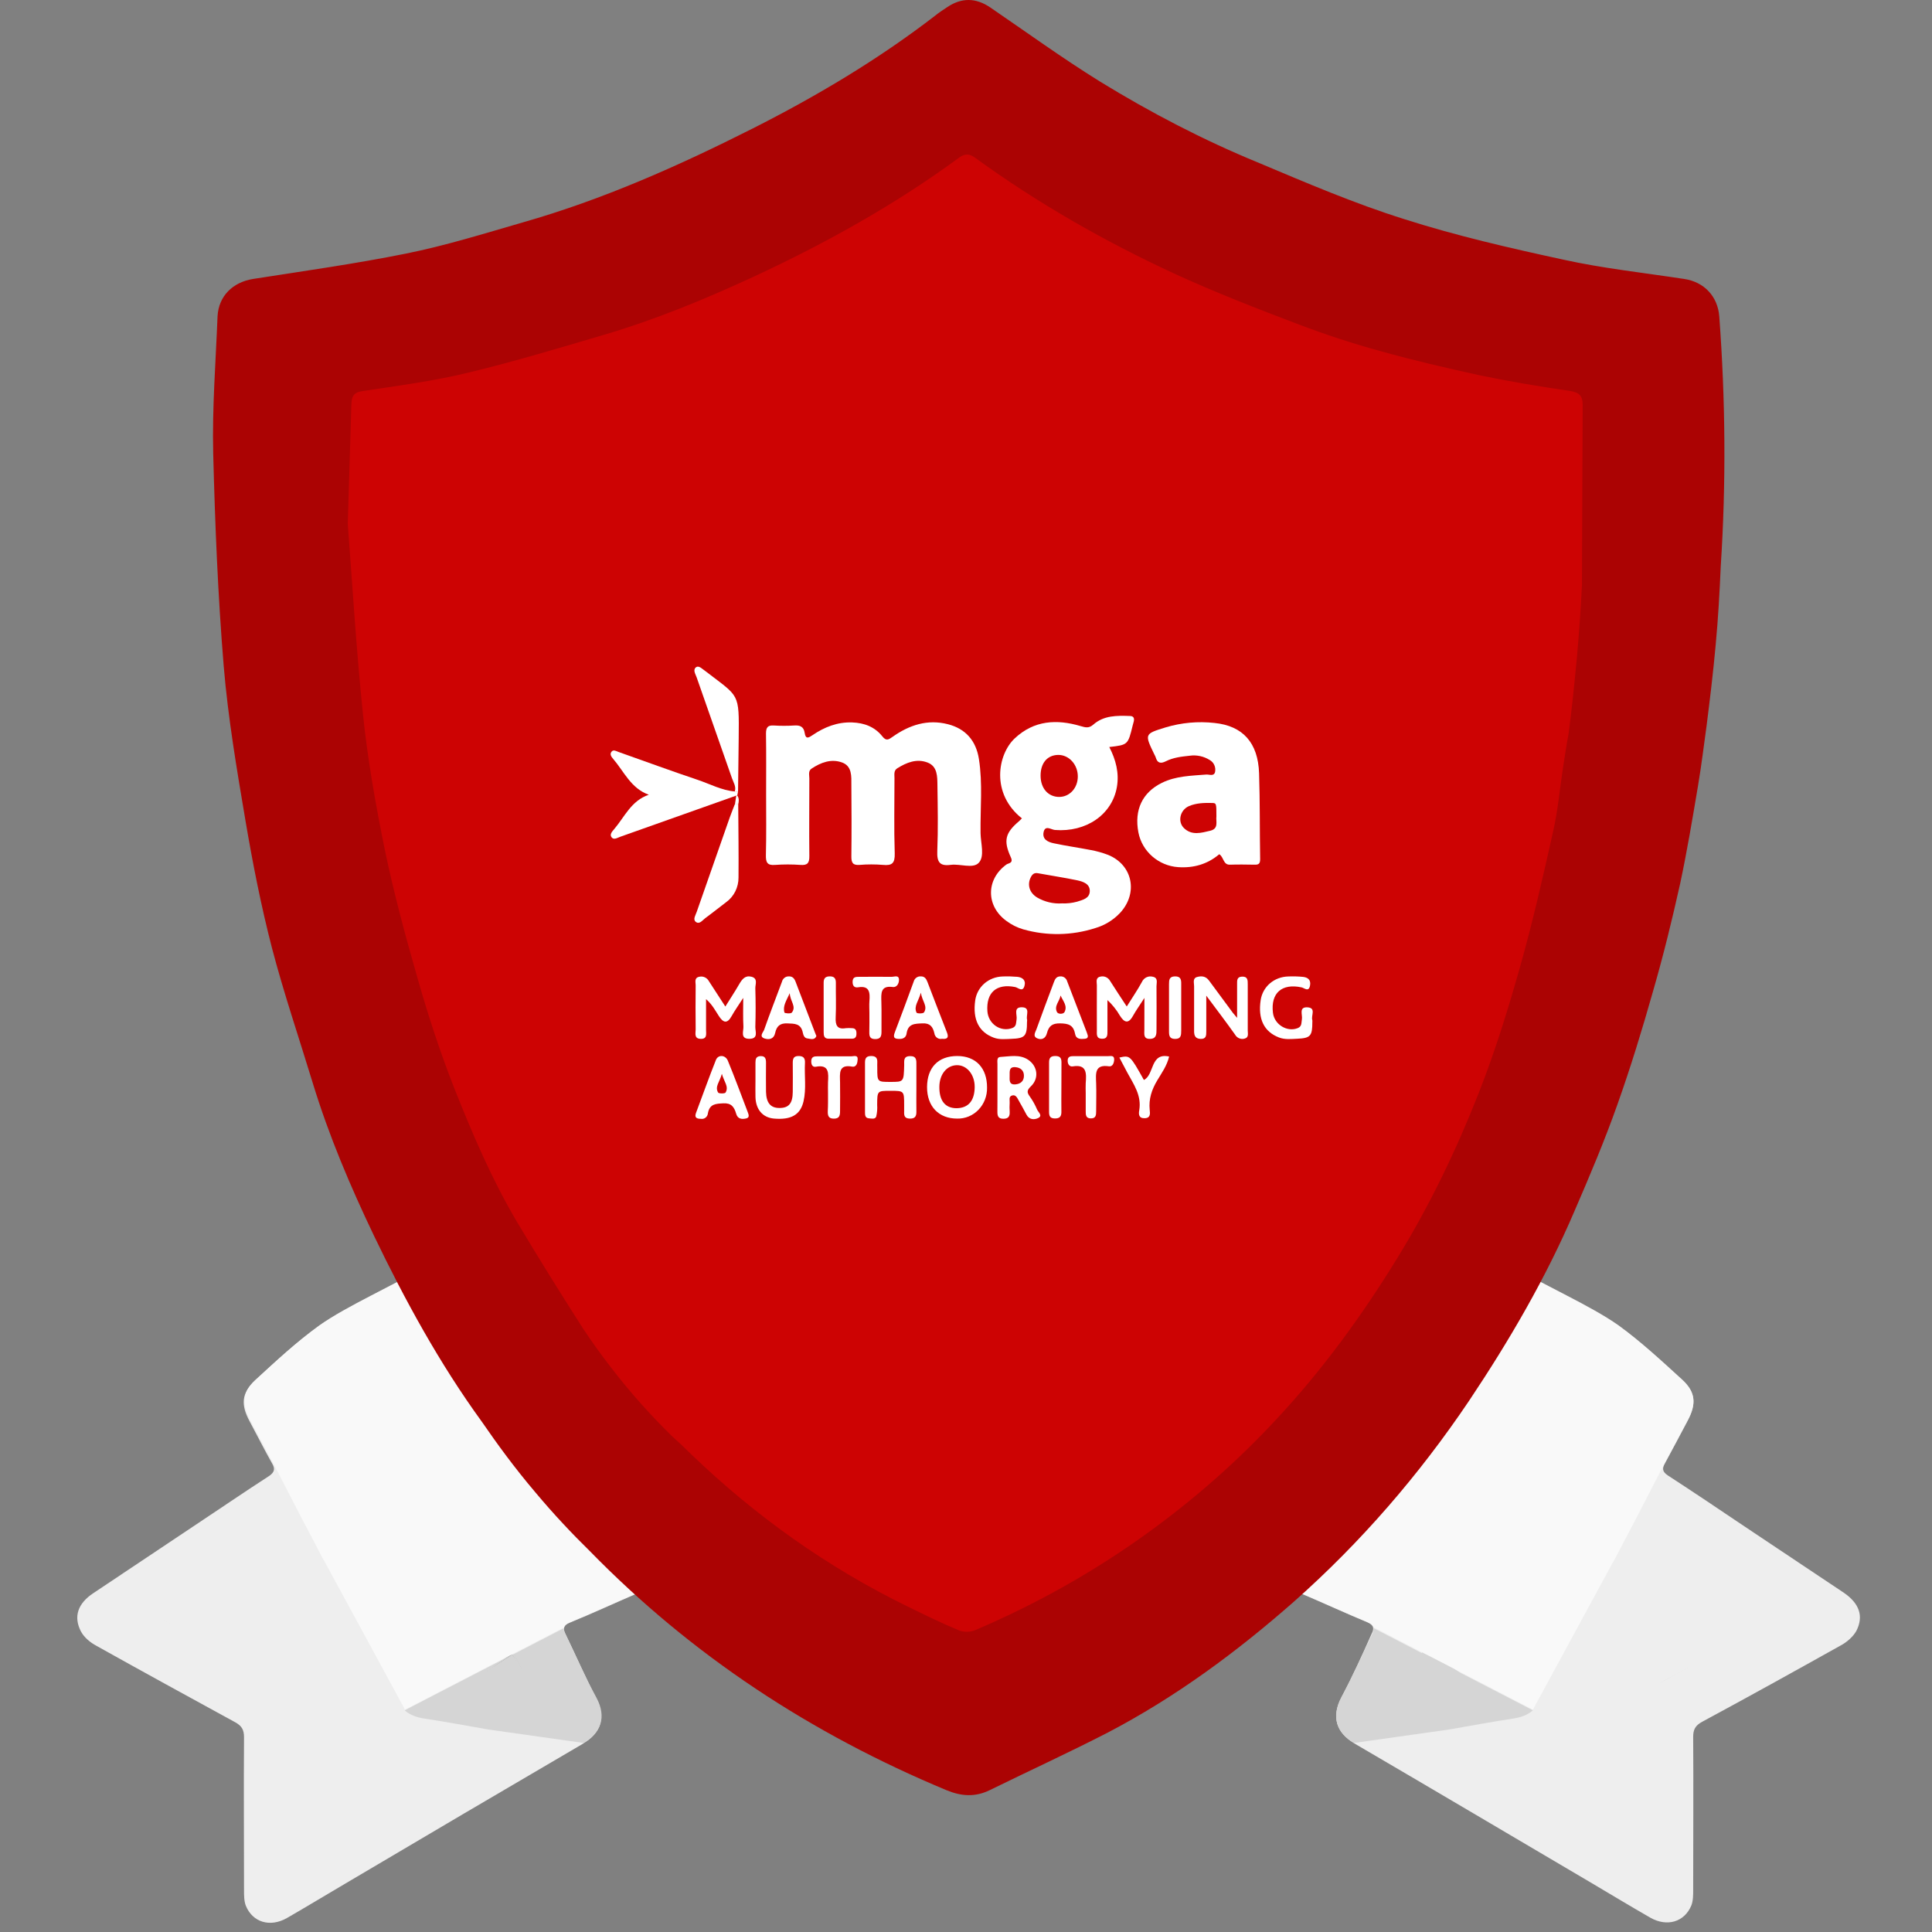
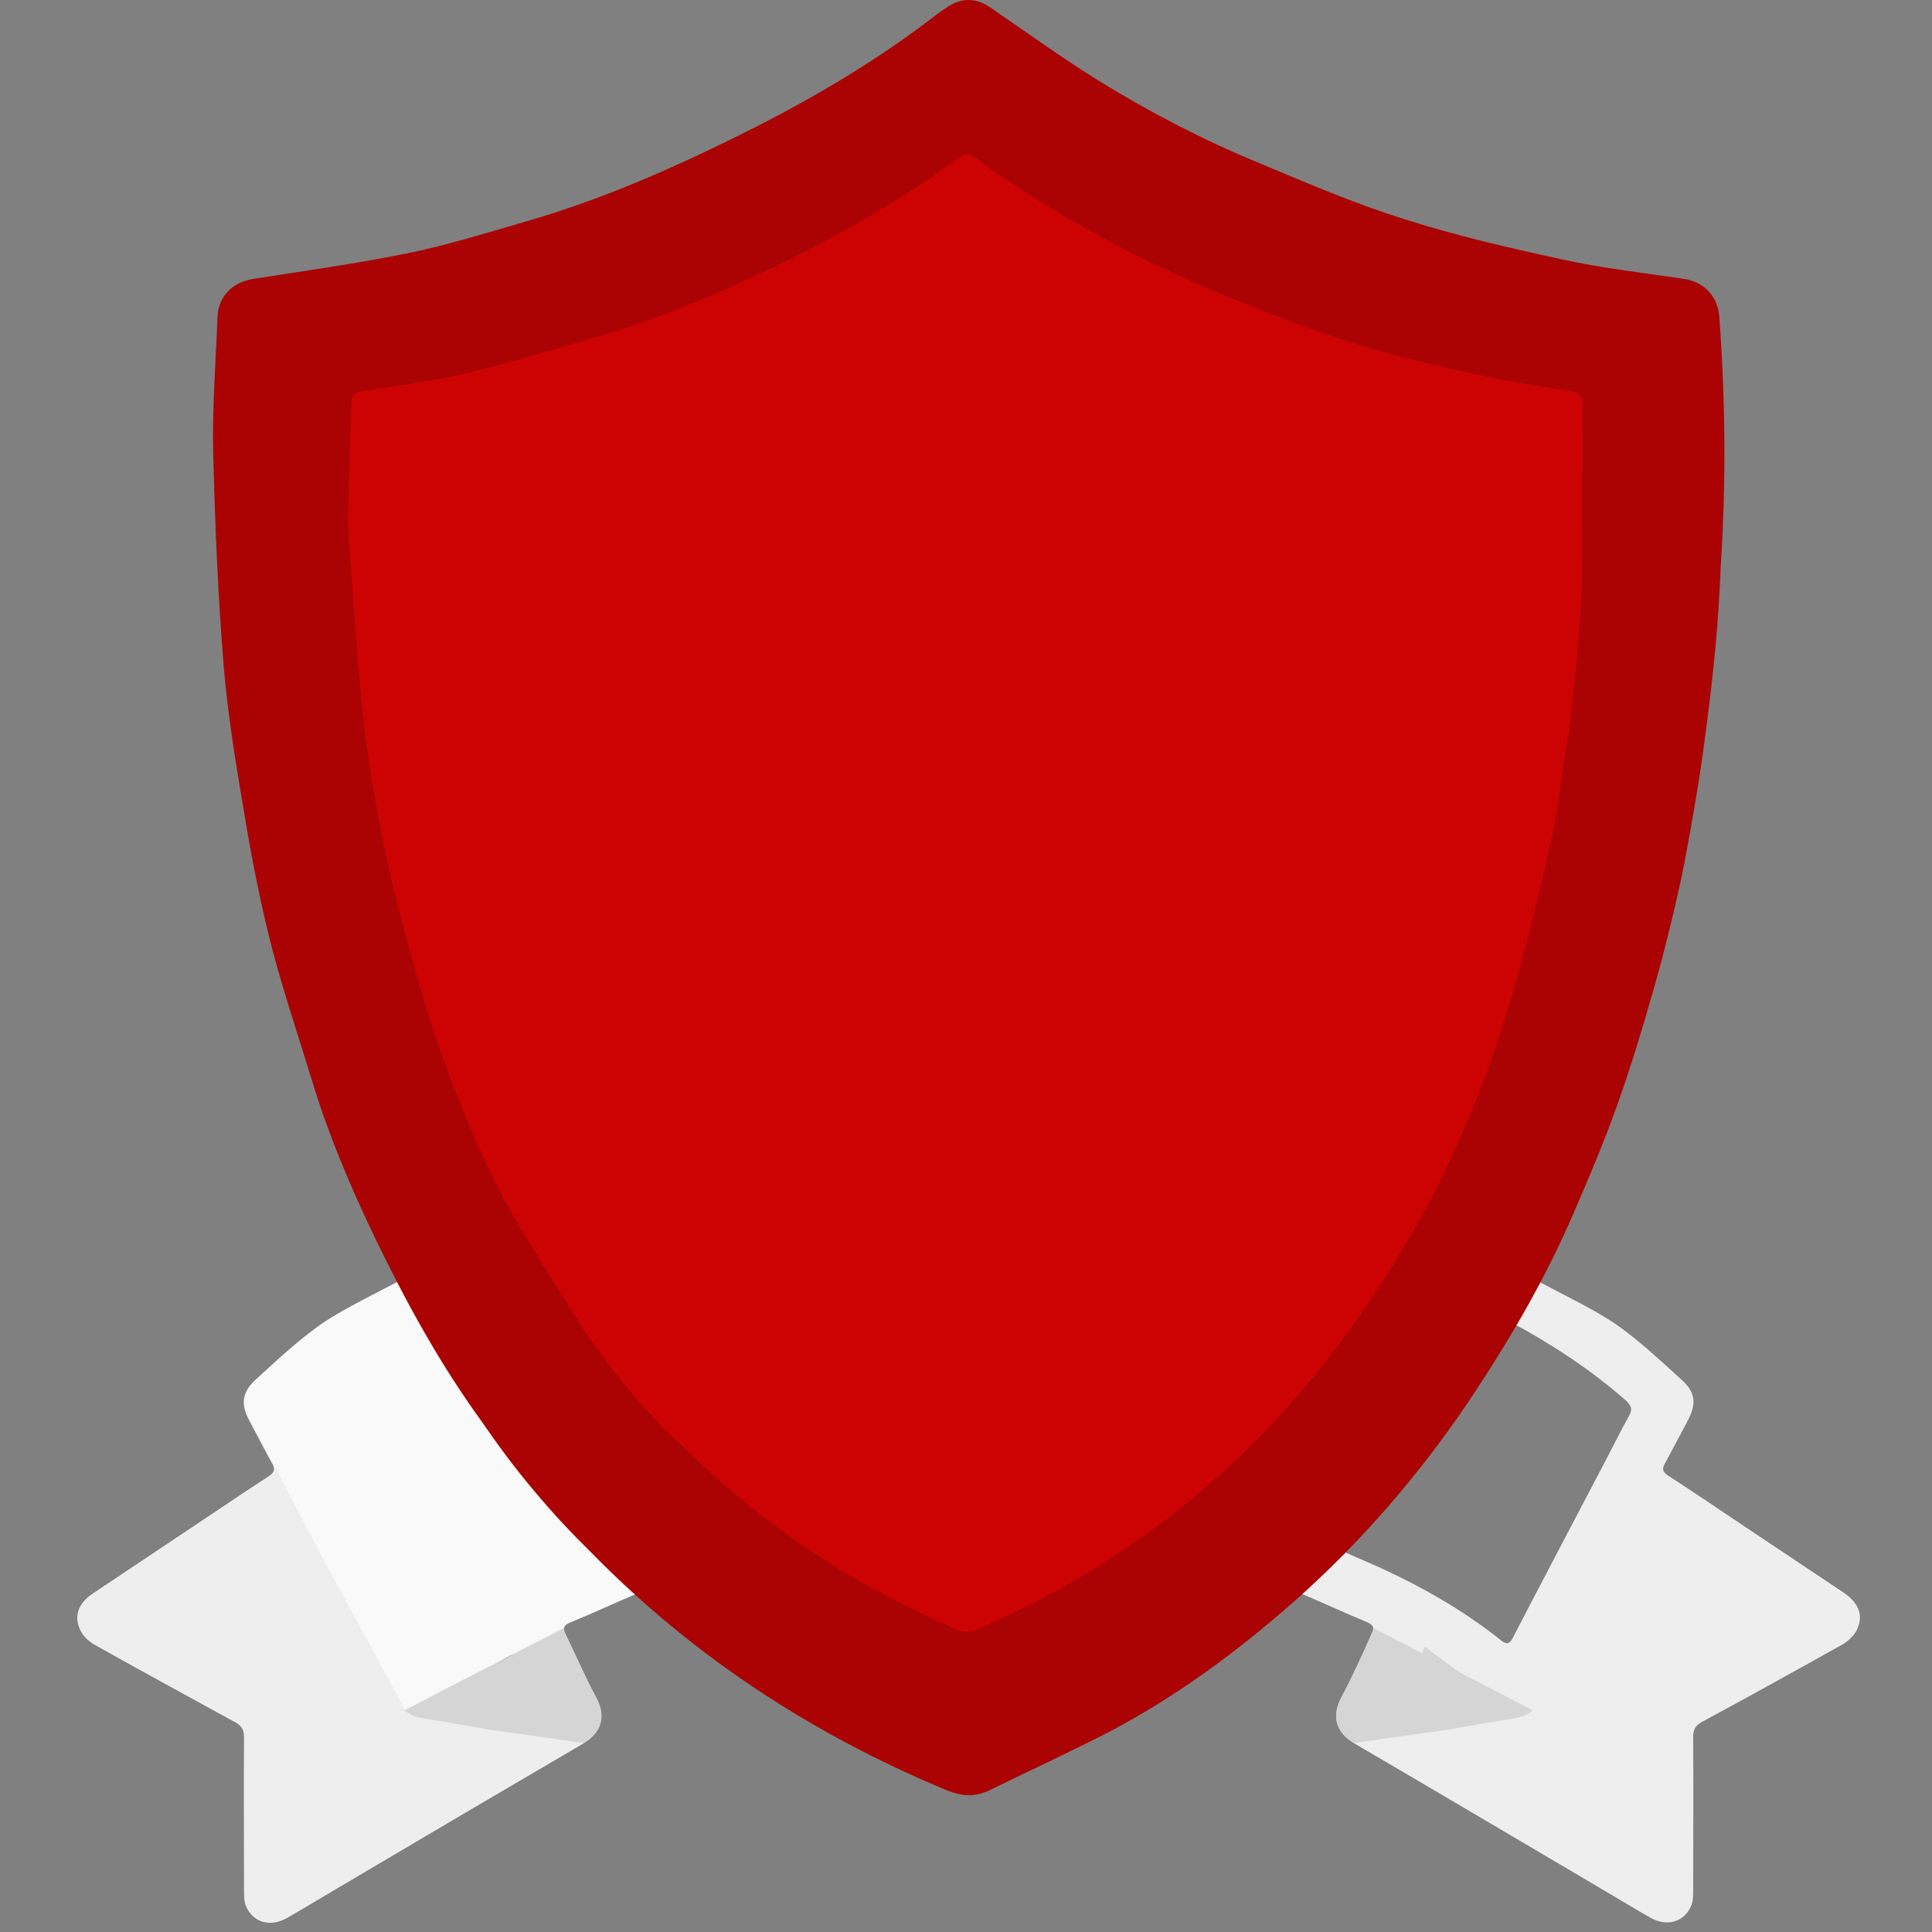
<svg xmlns="http://www.w3.org/2000/svg" width="209" height="209" viewBox="0 0 209 209" fill="none">
  <rect x="0" y="0" width="209" height="209" fill="#808080" stroke="none" />
  <path d="M145.12 183.609C143.983 185.766 144.61 187.453 146.454 188.551L146.493 188.59C155.082 193.611 163.633 198.67 172.222 203.73C174.34 204.985 176.419 206.24 178.537 207.456C180.341 208.475 182.224 207.926 182.969 206.122C183.165 205.612 183.165 204.985 183.165 204.436C183.165 198.905 183.204 193.414 183.165 187.884C183.165 187.1 183.4 186.668 184.106 186.276C189.127 183.57 194.147 180.785 199.128 178C199.795 177.647 200.462 177.059 200.815 176.432C201.638 174.823 201.128 173.451 199.481 172.313C195.912 169.921 192.304 167.528 188.734 165.136C185.989 163.292 183.204 161.41 180.419 159.606C179.831 159.213 179.792 158.86 180.106 158.311C180.929 156.782 181.753 155.252 182.577 153.683C183.518 151.918 183.44 150.663 181.988 149.33C179.753 147.29 177.517 145.211 175.085 143.446C172.026 141.289 167.045 139.132 163.829 137.171L140.767 172.392C143.081 173.372 145.63 174.549 147.905 175.49C148.258 175.647 148.454 175.804 148.532 176.039C148.572 176.235 148.532 176.471 148.376 176.745C147.356 179.059 146.297 181.373 145.12 183.609ZM154.22 178.981C154.376 179.02 154.573 179.138 154.886 179.334C155.004 179.412 155.122 179.491 155.279 179.608C155.788 179.961 156.338 180.314 156.847 180.707C156.887 180.746 156.926 180.746 156.965 180.785C156.926 180.903 156.847 180.981 156.808 181.099C155.514 181.295 154.22 181.491 152.69 181.726C153.004 181.02 153.161 180.55 153.396 180.118C153.788 179.295 153.867 178.902 154.22 178.981ZM176.262 153.095C175.36 154.703 174.575 156.311 173.713 157.958C170.34 164.391 166.967 170.784 163.633 177.216C163.24 177.922 162.927 177.883 162.378 177.451C162.26 177.334 162.103 177.255 161.985 177.138C158.181 174.157 153.984 171.764 149.591 169.725C148.219 169.097 146.807 168.509 145.395 167.881C145.199 167.803 145.042 167.646 144.846 167.489C145.003 167.254 145.081 167.097 145.199 166.979C145.512 166.587 145.826 166.234 146.14 165.842C151.827 158.939 156.691 151.487 160.966 143.642C161.789 142.152 161.789 142.152 163.28 142.936C167.79 145.368 172.105 148.153 175.948 151.565C176.458 152.075 176.615 152.428 176.262 153.095ZM156.769 187.1C159.044 186.708 161.319 186.276 163.633 185.923C164.535 185.805 165.28 185.531 165.868 185.021C166.3 184.707 166.614 184.276 166.927 183.688C169.437 178.785 172.026 173.921 174.575 169.058L174.889 168.509C175.085 168.117 175.281 167.764 175.478 167.371L177.046 164.391C182.263 167.881 187.362 171.294 192.539 174.745C192.186 175.02 191.99 175.216 191.715 175.333C187.558 177.647 183.4 179.961 179.204 182.236C177.831 182.982 177.282 184.08 177.282 185.57C177.321 189.924 177.282 194.238 177.282 198.592C177.282 198.945 177.243 199.258 177.164 199.768C170.104 195.611 163.201 191.532 156.102 187.335C156.494 187.178 156.612 187.1 156.769 187.1Z" fill="#EEEEEE" />
  <path d="M154.198 187.397C162.148 192.001 169.879 196.477 177.785 201.038C177.829 200.522 177.917 200.134 177.917 199.747C177.917 194.97 177.917 190.237 177.917 185.461C177.917 183.825 178.532 182.62 180.069 181.803C184.769 179.307 189.425 176.768 194.081 174.229C194.344 174.1 194.608 173.885 195.003 173.584C189.161 169.754 183.495 166.053 177.653 162.224C176.643 164.074 175.765 165.709 174.886 167.387C172.031 172.723 169.176 178.059 166.321 183.438C166.014 184.041 165.618 184.514 165.135 184.901C164.432 185.461 163.598 185.719 162.632 185.891C160.084 186.278 157.492 186.752 154.945 187.182C154.725 187.139 154.594 187.225 154.198 187.397Z" fill="#EEEEEE" />
  <path d="M154.219 178.982L156.847 180.669C156.337 180.316 155.788 179.924 155.278 179.571C155.121 179.453 155.003 179.375 154.886 179.296C154.572 179.139 154.376 179.022 154.219 178.982Z" fill="#812827" />
  <path d="M146.454 188.552L156.73 187.101C159.005 186.709 161.279 186.278 163.593 185.925C164.496 185.807 165.241 185.532 165.829 185.022L154.847 179.335C154.965 179.414 155.082 179.492 155.239 179.61C155.749 179.963 156.298 180.316 156.808 180.708C156.847 180.747 156.887 180.747 156.926 180.786C156.887 180.904 156.808 180.983 156.769 181.1C155.475 181.296 154.18 181.492 152.651 181.728C152.964 181.022 153.121 180.551 153.357 180.12C153.749 179.335 153.827 178.943 154.18 179.022L148.572 176.119C148.611 176.315 148.572 176.551 148.415 176.825C147.317 179.1 146.297 181.414 145.081 183.65C143.983 185.768 144.61 187.454 146.454 188.552Z" fill="#D5D5D5" />
  <path d="M152.69 181.688L154.22 178.982C153.867 178.903 153.789 179.295 153.397 180.08C153.161 180.551 153.004 180.982 152.69 181.688Z" fill="#812827" />
  <path d="M152.208 182.128L158.179 181.148L157.483 180.628L154.149 178.147L152.208 182.128Z" fill="#D5D5D5" />
-   <path d="M140.844 172.393C143.158 173.374 145.707 174.55 147.982 175.492C148.335 175.648 148.531 175.805 148.61 176.041L154.218 178.943L154.846 179.257L165.828 184.944L174.496 168.981L174.81 168.432L175.398 167.294L176.967 164.313L180.104 158.234C180.928 156.704 181.752 155.175 182.575 153.606C183.517 151.841 183.438 150.586 181.987 149.252C179.752 147.213 177.516 145.134 175.084 143.369C172.025 141.212 167.044 139.055 163.828 137.094L140.844 172.393Z" fill="#F9F9F9" />
  <path d="M61.187 176.786C61.03 176.512 60.991 176.276 61.03 176.08C61.069 175.845 61.265 175.688 61.658 175.531C63.972 174.59 66.521 173.413 68.796 172.433L45.734 137.212C42.518 139.173 37.536 141.33 34.477 143.487C32.006 145.213 29.81 147.292 27.574 149.371C26.123 150.704 26.044 151.959 26.986 153.724C27.809 155.254 28.594 156.823 29.457 158.352C29.771 158.901 29.692 159.254 29.143 159.647C26.358 161.451 23.613 163.333 20.828 165.177C17.259 167.569 13.651 169.962 10.081 172.354C8.434 173.453 7.924 174.865 8.748 176.473C9.101 177.139 9.768 177.688 10.434 178.041C15.415 180.826 20.436 183.572 25.456 186.317C26.162 186.709 26.398 187.141 26.398 187.925C26.358 193.455 26.398 198.946 26.398 204.477C26.398 205.026 26.398 205.653 26.594 206.163C27.339 207.967 29.221 208.517 31.026 207.497C33.144 206.281 35.262 204.987 37.34 203.771C45.891 198.711 54.48 193.652 63.07 188.631L63.109 188.592C64.952 187.494 65.619 185.847 64.442 183.65C63.305 181.375 62.285 179.061 61.187 176.786ZM56.245 180.12C56.48 180.552 56.637 180.983 56.951 181.728C55.421 181.493 54.127 181.297 52.833 181.101C52.794 180.983 52.715 180.865 52.676 180.787C52.715 180.748 52.754 180.748 52.794 180.709C53.303 180.356 53.853 179.963 54.362 179.61C54.519 179.493 54.637 179.414 54.755 179.336C55.029 179.14 55.225 179.022 55.382 179.022C55.774 178.904 55.814 179.297 56.245 180.12ZM33.654 151.606C37.497 148.194 41.812 145.409 46.322 142.977C47.812 142.154 47.812 142.154 48.636 143.683C52.911 151.528 57.775 158.98 63.462 165.883C63.776 166.275 64.089 166.628 64.403 167.02C64.521 167.138 64.599 167.295 64.756 167.53C64.56 167.687 64.403 167.805 64.207 167.922C62.834 168.55 61.422 169.138 60.01 169.766C55.617 171.805 51.421 174.159 47.616 177.179C47.499 177.296 47.342 177.375 47.224 177.492C46.714 177.924 46.361 177.963 45.969 177.257C42.635 170.825 39.262 164.392 35.889 157.999C35.026 156.391 34.242 154.744 33.34 153.136C33.026 152.43 33.144 152.077 33.654 151.606ZM53.46 187.337C46.361 191.534 39.458 195.613 32.398 199.77C32.359 199.299 32.281 198.946 32.281 198.593C32.281 194.24 32.281 189.926 32.281 185.572C32.281 184.082 31.732 182.983 30.359 182.238C26.241 179.963 22.083 177.649 17.926 175.335C17.69 175.218 17.455 175.021 17.102 174.747C22.319 171.256 27.378 167.883 32.594 164.392L34.163 167.373C34.359 167.765 34.556 168.118 34.752 168.511L35.066 169.06C37.615 173.923 40.164 178.787 42.714 183.689C42.988 184.238 43.341 184.67 43.773 185.023C44.4 185.533 45.145 185.768 46.008 185.925C48.283 186.278 50.597 186.709 52.872 187.102C52.99 187.102 53.107 187.18 53.46 187.337Z" fill="#EEEEEE" />
  <path d="M55.671 187.343C47.704 192.302 39.956 198.116 32.033 203.028C31.989 202.472 31.901 202.055 31.901 201.638C31.901 196.494 31.901 191.397 31.901 186.253C31.901 184.492 31.285 183.194 29.744 182.314C25.122 179.626 20.456 176.892 15.791 174.158C15.527 174.019 15.262 173.787 14.866 173.463C20.721 169.338 26.399 165.353 32.253 161.229C33.266 163.221 34.146 164.982 35.026 166.789C37.888 172.536 40.749 178.282 43.61 184.075C43.918 184.724 44.314 184.238 44.798 184.655C45.503 185.258 46.339 185.536 47.307 185.721C49.861 186.138 52.458 186.648 55.011 187.111C55.143 187.065 55.275 187.158 55.671 187.343Z" fill="#EEEEEE" />
  <path d="M55.422 178.982L52.793 180.669C53.303 180.316 53.852 179.924 54.362 179.571C54.519 179.453 54.637 179.375 54.755 179.296C55.068 179.139 55.264 179.022 55.422 178.982Z" fill="#D4D4D4" />
  <path d="M63.148 188.552L52.872 187.101C50.597 186.709 48.322 186.278 46.008 185.925C45.106 185.807 44.361 185.532 43.773 185.022L54.755 179.335C54.637 179.414 54.519 179.492 54.362 179.61C53.852 179.963 53.303 180.316 52.793 180.708C52.754 180.747 52.715 180.747 52.676 180.786C52.715 180.904 52.793 180.983 52.833 181.1C54.127 181.296 55.421 181.492 56.951 181.728C56.637 181.022 56.48 180.551 56.245 180.12C55.853 179.335 55.774 178.943 55.421 179.022L61.03 176.119C60.991 176.315 61.03 176.551 61.187 176.825C62.285 179.1 63.305 181.414 64.521 183.65C65.658 185.768 64.991 187.454 63.148 188.552Z" fill="#D5D5D5" />
  <path d="M56.951 181.688L55.421 178.982C55.774 178.903 55.852 179.295 56.245 180.08C56.441 180.551 56.637 180.982 56.951 181.688Z" fill="#D4D4D4" />
  <path d="M57.946 182.684L51.249 182.017L52.793 180.669L55.421 178.982L57.946 182.684Z" fill="#D5D5D5" />
  <path d="M68.796 172.393C66.481 173.374 63.932 174.55 61.657 175.492C61.304 175.648 61.108 175.805 61.03 176.041L55.421 178.943L54.794 179.257L43.812 184.944L35.144 168.981L34.83 168.432L34.242 167.294L32.673 164.313L29.535 158.234C28.711 156.704 27.888 155.175 27.064 153.606C26.123 151.841 26.201 150.586 27.652 149.252C29.888 147.213 32.123 145.134 34.555 143.369C37.614 141.212 42.596 139.055 45.812 137.094L68.796 172.393Z" fill="#F9F9F9" />
  <path d="M185.99 34.255C185.833 32.059 184.342 30.49 182.185 30.176C177.832 29.509 173.439 29.039 169.164 28.097C163.359 26.842 157.554 25.509 151.906 23.704C146.533 22.018 141.316 19.782 136.1 17.586C130.177 15.154 124.451 12.173 118.96 8.8C114.92 6.29 111.077 3.505 107.115 0.799C105.546 -0.26 104.017 -0.26 102.487 0.76C102.016 1.074 101.585 1.348 101.154 1.701C94.996 6.447 88.328 10.409 81.425 13.899C73.424 17.939 65.227 21.587 56.559 24.058C52.362 25.273 48.205 26.568 43.929 27.431C38.478 28.529 32.908 29.313 27.378 30.176C25.182 30.529 23.652 32.02 23.534 34.216C23.338 39.158 22.946 44.1 23.064 49.042C23.26 56.729 23.573 64.416 24.201 72.065C24.672 77.673 25.613 83.204 26.554 88.773C27.339 93.401 28.241 97.99 29.418 102.54C30.712 107.482 32.359 112.306 33.849 117.208C35.575 122.856 37.889 128.308 40.439 133.642C43.812 140.663 47.538 147.487 52.127 153.802C53.774 156.195 55.657 158.783 57.892 161.411C59.893 163.804 61.893 165.922 63.776 167.765C74.836 179.1 87.779 187.572 102.369 193.651C103.977 194.318 105.468 194.436 107.076 193.651C111.312 191.572 115.587 189.611 119.784 187.454C127.157 183.61 133.786 178.708 139.983 173.256C147.2 166.863 153.514 159.568 158.927 151.527C163.28 145.017 167.242 138.231 170.34 130.975C171.988 127.171 173.596 123.366 174.968 119.483C176.42 115.404 177.675 111.286 178.851 107.129C179.949 103.324 180.891 99.48 181.754 95.597C182.499 92.107 183.087 88.577 183.675 85.086C184.068 82.772 184.342 80.458 184.617 78.497C184.97 75.712 185.323 72.81 185.597 69.79C185.872 66.848 186.029 64.024 186.146 61.279C186.735 52.218 186.656 43.237 185.99 34.255ZM178.381 60.612C178.224 63.436 178.028 66.338 177.753 69.319C177.479 72.457 177.126 75.516 176.733 78.418C176.498 79.713 176.302 81.085 176.106 82.38C175.714 84.89 175.478 87.479 174.929 89.989C173.713 95.48 172.458 100.932 170.929 106.344C169.517 111.404 167.948 116.424 166.026 121.327C163.359 128.151 160.143 134.78 156.338 141.094C152.102 148.037 147.317 154.547 141.748 160.509C137.12 165.49 132.021 169.961 126.53 173.923C120.058 178.59 113.155 182.512 105.782 185.611C105.233 185.846 104.409 185.885 103.821 185.65C101.742 184.787 99.702 183.767 97.663 182.787C88.093 178.08 79.464 171.962 71.777 164.588C71.031 163.843 70.247 163.137 69.463 162.431C67.109 160.117 64.678 157.41 62.207 154.273C60.952 152.665 59.814 151.057 58.794 149.527C56.127 145.291 53.46 141.055 50.911 136.78C47.891 131.72 45.616 126.308 43.459 120.856C41.772 116.581 40.36 112.188 39.066 107.756C37.575 102.618 36.203 97.48 35.105 92.264C34.006 86.93 33.065 81.556 32.516 76.144C31.653 68.142 31.222 60.102 30.673 53.317C30.829 47.708 30.986 43.315 31.104 38.962C31.143 38.138 31.339 37.628 32.359 37.432C36.673 36.765 41.027 36.216 45.263 35.196C50.636 33.902 55.97 32.294 61.265 30.725C67.462 28.882 73.424 26.45 79.268 23.744C87.858 19.743 96.172 15.154 103.821 9.506C104.527 8.996 105.076 9.036 105.742 9.546C113.195 14.958 121.156 19.508 129.511 23.352C134.413 25.587 139.434 27.548 144.493 29.47C147.709 30.686 151.004 31.745 154.338 32.686C158.221 33.785 162.143 34.687 166.104 35.549C169.673 36.295 173.282 36.883 176.851 37.393C177.988 37.55 178.42 37.942 178.42 39.079C178.42 46.257 178.381 53.434 178.381 60.612Z" fill="#AB0303" />
  <path d="M72.105 24.558L27.692 35.531V56.431L34.485 107.113L54.862 149.958L80.465 177.651L105.545 190.191L124.877 179.741L158.317 147.868L173.992 107.113L181.83 71.061V33.963L151.525 29.783L119.13 13.063L103.455 5.748L72.105 24.558Z" fill="#AB0303" />
  <path d="M171.209 43.807C171.17 50.318 171.17 56.789 171.131 63.3C171.013 65.85 170.817 68.478 170.582 71.184C170.307 74.047 170.033 76.793 169.68 79.42C169.444 80.597 169.288 81.813 169.091 82.989C168.738 85.264 168.542 87.618 168.032 89.853C166.934 94.795 165.797 99.776 164.424 104.64C163.13 109.229 161.718 113.778 159.992 118.171C157.56 124.368 154.697 130.33 151.206 136.017C147.363 142.292 143.048 148.215 138.028 153.588C133.831 158.099 129.242 162.138 124.261 165.747C118.417 169.983 112.142 173.513 105.513 176.337C105.004 176.572 104.258 176.572 103.748 176.376C101.866 175.591 100.022 174.689 98.179 173.787C89.511 169.551 81.745 164.021 74.764 157.314C74.097 156.647 73.391 155.981 72.685 155.353C70.567 153.274 68.332 150.843 66.135 147.979C64.998 146.528 63.978 145.077 63.037 143.665C60.605 139.861 58.212 136.017 55.898 132.134C53.192 127.545 51.113 122.682 49.152 117.74C47.623 113.857 46.328 109.895 45.191 105.895C43.857 101.267 42.602 96.599 41.622 91.893C40.641 87.069 39.778 82.205 39.268 77.302C38.523 70.086 38.092 62.79 37.621 56.672C37.778 51.573 37.896 47.651 38.013 43.69C38.053 42.944 38.209 42.474 39.151 42.317C43.034 41.728 46.995 41.219 50.8 40.277C55.663 39.101 60.487 37.649 65.272 36.237C70.881 34.59 76.293 32.355 81.549 29.923C89.315 26.314 96.806 22.157 103.748 17.058C104.376 16.587 104.886 16.627 105.474 17.058C112.22 21.961 119.437 26.079 126.968 29.57C131.4 31.609 135.949 33.374 140.499 35.1C143.401 36.198 146.382 37.179 149.402 38.002C152.893 38.983 156.462 39.807 160.031 40.591C163.247 41.258 166.503 41.807 169.758 42.278C170.817 42.434 171.209 42.787 171.209 43.807Z" fill="#CD0303" />
  <g clip-path="url(#clip0_474:214)">
    <path d="M82.877 85.978C82.877 83.769 82.897 81.555 82.864 79.348C82.864 78.687 83.061 78.445 83.694 78.482C84.439 78.529 85.186 78.529 85.931 78.482C86.541 78.44 86.947 78.606 87.049 79.283C87.152 80.019 87.497 79.797 87.888 79.534C89.192 78.645 90.595 78.094 92.188 78.152C93.477 78.198 94.624 78.617 95.45 79.658C95.861 80.182 96.121 80.019 96.537 79.723C98.36 78.429 100.34 77.775 102.555 78.347C104.456 78.838 105.584 80.119 105.897 82.107C106.315 84.763 106.04 87.446 106.074 90.116C106.087 91.222 106.555 92.656 105.863 93.354C105.23 93.994 103.868 93.424 102.841 93.559C101.667 93.713 101.342 93.273 101.394 92.06C101.49 89.7 101.443 87.33 101.409 84.965C101.396 84.004 101.423 82.907 100.344 82.491C99.174 82.039 98.076 82.479 97.058 83.117C96.667 83.364 96.763 83.792 96.763 84.171C96.763 86.885 96.702 89.602 96.79 92.318C96.823 93.398 96.483 93.654 95.537 93.564C94.682 93.493 93.823 93.493 92.969 93.564C92.26 93.612 92.09 93.331 92.099 92.633C92.13 90.072 92.119 87.512 92.099 84.951C92.099 83.985 92.192 82.877 91.081 82.479C89.913 82.062 88.803 82.479 87.794 83.147C87.405 83.406 87.555 83.845 87.553 84.22C87.553 87.013 87.521 89.807 87.553 92.6C87.564 93.366 87.347 93.615 86.615 93.566C85.686 93.498 84.753 93.498 83.823 93.566C82.996 93.631 82.837 93.28 82.853 92.502C82.909 90.319 82.877 88.147 82.877 85.978Z" fill="white" />
    <path d="M110.548 88.53C107.159 85.839 107.924 81.615 109.769 79.878C111.857 77.913 114.324 77.783 116.888 78.544C117.427 78.703 117.796 78.805 118.275 78.384C119.411 77.385 120.814 77.408 122.203 77.453C122.599 77.453 122.738 77.648 122.651 78.037C122.613 78.186 122.566 78.335 122.53 78.484C122.018 80.579 122.018 80.579 120 80.811C120.711 82.189 121.091 83.628 120.819 85.162C120.286 88.146 117.476 90.05 114.118 89.785C113.72 89.755 113.063 89.217 112.895 90.018C112.727 90.818 113.396 91.098 113.986 91.223C115.297 91.503 116.626 91.689 117.939 91.943C118.598 92.061 119.245 92.24 119.872 92.48C122.539 93.563 123.152 96.619 121.159 98.765C120.422 99.539 119.505 100.101 118.496 100.395C115.958 101.213 113.248 101.261 110.684 100.532C110.039 100.343 109.43 100.039 108.884 99.633C106.647 98.02 106.647 95.134 108.87 93.523C109.094 93.358 109.653 93.404 109.347 92.734C108.523 90.933 108.749 90.099 110.228 88.844C110.331 88.737 110.436 88.633 110.548 88.53ZM114.879 97.725C115.436 97.75 115.993 97.687 116.532 97.538C117.141 97.341 117.875 97.189 117.89 96.398C117.906 95.606 117.159 95.369 116.548 95.234C115.134 94.936 113.702 94.727 112.282 94.464C111.877 94.389 111.667 94.573 111.494 94.929C111.107 95.721 111.365 96.589 112.203 97.094C113.018 97.566 113.946 97.786 114.877 97.727L114.879 97.725ZM112.568 83.914C112.568 85.276 113.389 86.21 114.581 86.21C115.7 86.21 116.584 85.262 116.595 84.021C116.611 82.72 115.642 81.647 114.463 81.666C113.284 81.684 112.564 82.56 112.568 83.914Z" fill="white" />
    <path d="M131.897 92.409C130.615 93.493 129.118 93.921 127.445 93.805C125.342 93.659 123.552 92.124 123.15 90.053C122.684 87.616 123.575 85.73 125.687 84.687C127.208 83.938 128.854 83.922 130.483 83.789C130.819 83.761 131.329 84.022 131.445 83.503C131.546 82.987 131.31 82.463 130.863 82.215C130.22 81.813 129.465 81.649 128.72 81.75C127.825 81.845 126.93 81.941 126.118 82.353C125.586 82.62 125.21 82.585 125.024 81.934C124.985 81.825 124.936 81.719 124.879 81.62C123.801 79.392 123.803 79.397 126.083 78.691C127.802 78.174 129.602 78.01 131.382 78.209C134.443 78.519 136.094 80.337 136.205 83.649C136.308 86.745 136.266 89.846 136.32 92.944C136.32 93.43 136.158 93.544 135.751 93.54C134.857 93.528 133.962 93.507 133.067 93.54C132.306 93.577 132.4 92.72 131.897 92.409ZM131.588 88.319C131.588 86.922 131.588 86.876 131.129 86.864C130.279 86.843 129.411 86.864 128.613 87.206C127.658 87.625 127.358 88.884 128.08 89.583C128.926 90.404 129.939 90.102 130.924 89.867C131.861 89.641 131.517 88.866 131.588 88.319Z" fill="white" />
    <path d="M79.842 85.627C79.812 85.773 79.783 85.92 79.754 86.067H79.649C75.466 87.549 71.282 89.033 67.097 90.52C66.79 90.627 66.41 90.897 66.162 90.58C65.913 90.263 66.238 89.931 66.453 89.679C67.571 88.366 68.282 86.616 70.186 85.974C68.253 85.284 67.515 83.478 66.347 82.114C66.157 81.893 65.911 81.597 66.168 81.302C66.37 81.069 66.654 81.253 66.898 81.341C69.748 82.347 72.589 83.394 75.455 84.356C76.797 84.803 78.056 85.499 79.481 85.617L79.842 85.627Z" fill="white" />
    <path d="M79.841 85.627H79.486C79.66 85.087 79.343 84.643 79.184 84.187C77.915 80.541 76.638 76.915 75.365 73.284C75.242 72.934 74.944 72.49 75.262 72.21C75.58 71.931 75.933 72.35 76.233 72.543C76.296 72.583 76.354 72.632 76.414 72.678C79.971 75.427 79.964 74.899 79.911 79.82C79.888 81.755 79.865 83.691 79.841 85.627Z" fill="white" />
    <path d="M79.86 87.021C79.875 89.653 79.915 92.286 79.891 94.919C79.9 95.989 79.397 96.995 78.549 97.6C77.795 98.168 77.061 98.764 76.3 99.318C75.987 99.551 75.656 100.054 75.253 99.712C74.936 99.444 75.253 98.992 75.37 98.641C76.563 95.227 77.756 91.818 78.949 88.415C79.115 87.95 79.307 87.484 79.486 87.019L79.86 87.021Z" fill="white" />
    <path d="M80.401 107.952C79.873 108.774 79.477 109.325 79.148 109.917C78.65 110.817 78.216 110.615 77.755 109.898C77.368 109.304 77.041 108.657 76.379 108.085C76.379 109.276 76.379 110.34 76.379 111.406C76.379 111.839 76.526 112.407 75.793 112.382C75.059 112.356 75.256 111.769 75.256 111.353C75.238 109.767 75.238 108.181 75.256 106.595C75.256 106.25 75.081 105.775 75.647 105.664C76.06 105.566 76.486 105.763 76.692 106.148C77.245 107.014 77.811 107.873 78.466 108.885C79.003 108.024 79.509 107.256 79.974 106.453C80.283 105.922 80.618 105.489 81.291 105.661C82.025 105.848 81.697 106.481 81.71 106.911C81.753 108.308 81.753 109.7 81.71 111.087C81.694 111.572 82.068 112.361 81.092 112.377C80.03 112.396 80.457 111.541 80.421 111.029C80.368 110.11 80.401 109.179 80.401 107.952Z" fill="white" />
    <path d="M123.801 107.954C123.28 108.764 122.884 109.316 122.555 109.907C122.056 110.803 121.618 110.606 121.159 109.889C120.792 109.253 120.334 108.679 119.801 108.187C119.801 109.293 119.801 110.399 119.801 111.504C119.801 111.939 119.837 112.386 119.206 112.37C118.575 112.354 118.656 111.881 118.656 111.467C118.656 109.837 118.645 108.208 118.656 106.579C118.656 106.232 118.482 105.757 119.052 105.647C119.465 105.551 119.891 105.747 120.099 106.132C120.651 107 121.217 107.861 121.889 108.881C122.472 107.95 123.041 107.121 123.522 106.241C123.727 105.778 124.221 105.534 124.696 105.659C125.32 105.778 125.101 106.316 125.108 106.693C125.13 108.243 125.108 109.793 125.108 111.348C125.108 111.879 125.108 112.379 124.385 112.384C123.663 112.389 123.799 111.842 123.795 111.406C123.801 110.354 123.801 109.307 123.801 107.954Z" fill="white" />
    <path d="M133.827 110.11C133.827 108.702 133.827 107.58 133.827 106.46C133.827 106.067 133.793 105.673 134.359 105.65C134.981 105.624 134.981 106.034 134.979 106.488C134.979 108.152 134.979 109.817 134.979 111.479C134.979 111.8 135.111 112.23 134.652 112.351C134.248 112.476 133.815 112.297 133.603 111.918C132.646 110.566 131.641 109.253 130.493 107.708C130.493 109.176 130.493 110.364 130.493 111.548C130.493 112.014 130.493 112.41 129.874 112.386C129.33 112.365 129.176 112.056 129.176 111.56C129.176 109.931 129.176 108.301 129.176 106.686C129.176 106.332 128.995 105.831 129.491 105.692C129.988 105.552 130.444 105.599 130.795 106.081C131.646 107.244 132.511 108.408 133.373 109.572C133.455 109.682 133.552 109.786 133.827 110.11Z" fill="white" />
    <path d="M103.553 114.238C105.567 114.238 106.788 115.539 106.777 117.662C106.794 118.559 106.458 119.425 105.846 120.057C105.234 120.689 104.4 121.032 103.538 121.007C101.547 121.007 100.28 119.685 100.287 117.602C100.294 115.474 101.5 114.238 103.553 114.238ZM105.439 117.593C105.453 116.249 104.589 115.2 103.493 115.23C102.397 115.26 101.634 116.228 101.618 117.558C101.6 119.078 102.249 119.885 103.486 119.885C104.752 119.864 105.424 119.089 105.441 117.59L105.439 117.593Z" fill="white" />
    <path d="M99.133 117.681C99.133 118.533 99.118 119.387 99.133 120.241C99.147 120.775 98.97 121.019 98.424 121.007C97.878 120.996 97.787 120.726 97.809 120.269C97.809 120.037 97.809 119.804 97.809 119.571C97.809 118.002 97.809 118.002 96.321 118.002C94.896 118.002 94.901 118.002 94.89 119.522C94.92 119.944 94.886 120.368 94.789 120.779C94.677 121.112 94.272 121 93.986 120.977C93.57 120.944 93.574 120.602 93.574 120.279C93.574 118.496 93.574 116.713 93.574 114.925C93.574 114.429 93.769 114.238 94.245 114.238C94.722 114.238 94.934 114.436 94.903 114.937C94.892 115.13 94.903 115.323 94.903 115.519C94.899 117.039 94.899 117.039 96.335 117.039C97.771 117.039 97.764 117.039 97.814 115.228C97.827 114.783 97.693 114.276 98.418 114.25C99.178 114.224 99.138 114.715 99.133 115.242C99.129 116.054 99.133 116.866 99.133 117.681Z" fill="white" />
    <path d="M107.902 117.657C107.902 116.807 107.902 115.958 107.902 115.097C107.902 114.808 107.81 114.359 108.21 114.34C109.233 114.289 110.302 114.014 111.248 114.659C112.257 115.357 112.418 116.668 111.517 117.52C111.069 117.953 111.081 118.176 111.407 118.623C111.716 119.057 111.977 119.525 112.186 120.02C112.311 120.311 112.839 120.697 112.3 120.951C111.902 121.142 111.34 121.156 111.038 120.571C110.774 120.062 110.49 119.564 110.208 119.065C110.04 118.77 109.888 118.381 109.472 118.511C109.094 118.63 109.248 119.028 109.224 119.314C109.204 119.624 109.204 119.936 109.224 120.246C109.255 120.765 109.09 121.028 108.535 121.025C107.937 121.025 107.89 120.665 107.897 120.192C107.908 119.359 107.899 118.507 107.902 117.657ZM109.222 116.375C109.222 116.84 109.132 117.364 109.846 117.306C110.403 117.257 110.767 116.952 110.767 116.375C110.767 115.797 110.394 115.488 109.837 115.443C109.119 115.392 109.237 115.937 109.222 116.375Z" fill="white" />
    <path d="M141.967 110.555C141.967 112.063 141.772 112.305 140.343 112.368C139.672 112.398 139 112.482 138.356 112.231C136.745 111.612 136.068 110.243 136.376 108.192C136.6 106.728 137.833 105.664 139.385 105.632C139.908 105.612 140.431 105.626 140.951 105.676C141.439 105.727 141.821 105.964 141.723 106.577C141.591 107.389 141.097 106.863 140.786 106.809C138.663 106.358 137.448 107.431 137.705 109.563C137.857 110.839 139.244 111.679 140.39 111.218C140.855 111.032 140.768 110.634 140.837 110.261C140.924 109.78 140.468 108.918 141.439 108.972C142.41 109.025 141.804 109.875 141.962 110.345C141.974 110.414 141.975 110.485 141.967 110.555Z" fill="white" />
    <path d="M111.1 110.532C111.1 112.085 110.89 112.329 109.386 112.381C108.76 112.402 108.127 112.483 107.507 112.253C105.897 111.659 105.208 110.297 105.494 108.235C105.697 106.764 106.93 105.674 108.476 105.633C108.998 105.612 109.521 105.625 110.042 105.67C110.594 105.723 111.004 106.017 110.825 106.657C110.626 107.369 110.138 106.841 109.825 106.778C107.812 106.37 106.664 107.357 106.816 109.408C106.866 110.058 107.204 110.646 107.731 110.999C108.257 111.353 108.911 111.431 109.501 111.212C109.975 111.04 109.901 110.649 109.97 110.281C110.06 109.797 109.59 108.947 110.548 108.964C111.505 108.98 110.966 109.832 111.109 110.307C111.116 110.382 111.113 110.458 111.1 110.532Z" fill="white" />
    <path d="M81.725 116.918C81.725 116.261 81.725 115.603 81.725 114.946C81.725 114.555 81.794 114.273 82.262 114.248C82.792 114.227 82.868 114.539 82.866 114.981C82.866 116.024 82.846 117.076 82.866 118.112C82.895 119.32 83.367 119.865 84.329 119.86C85.333 119.86 85.751 119.355 85.76 118.114C85.769 117.07 85.769 116.026 85.76 114.983C85.76 114.541 85.839 114.248 86.362 114.239C86.886 114.229 87.112 114.441 87.08 114.986C87.004 116.371 87.241 117.767 86.924 119.141C86.586 120.598 85.582 121.173 83.702 121.003C82.496 120.887 81.752 120.009 81.725 118.657C81.709 118.079 81.725 117.502 81.725 116.918Z" fill="white" />
    <path d="M101.901 112.375C101.715 112.417 101.521 112.376 101.364 112.263C101.208 112.149 101.104 111.973 101.078 111.777C100.917 111.078 100.617 110.666 99.79 110.706C98.962 110.745 98.224 110.72 98.069 111.821C98.013 112.191 97.747 112.386 97.342 112.389C96.832 112.389 96.552 112.317 96.799 111.677C97.499 109.852 98.174 108.013 98.846 106.176C98.94 105.832 99.252 105.603 99.595 105.624C100.016 105.61 100.192 105.871 100.322 106.209C101.027 108.034 101.718 109.863 102.436 111.681C102.687 112.31 102.405 112.424 101.901 112.375ZM99.617 107.384C99.365 108.315 98.825 108.848 99.15 109.544C99.204 109.656 99.863 109.665 99.957 109.519C100.391 108.841 99.752 108.325 99.617 107.384Z" fill="white" />
    <path d="M88.317 112.081C88.104 112.574 87.663 112.372 87.312 112.33C87.017 112.295 86.9 111.974 86.851 111.727C86.65 110.703 85.956 110.74 85.167 110.708C84.377 110.675 84.012 111.008 83.851 111.76C83.71 112.409 83.2 112.5 82.71 112.342C82.073 112.135 82.567 111.662 82.659 111.411C83.27 109.665 83.945 107.945 84.587 106.213C84.669 105.864 84.971 105.619 85.317 105.624C85.728 105.608 85.923 105.833 86.059 106.187C86.759 108.017 87.457 109.846 88.155 111.676L88.317 112.081ZM85.435 107.44C85.057 108.271 84.661 108.836 84.86 109.534C84.885 109.623 85.554 109.686 85.663 109.534C86.18 108.864 85.471 108.326 85.435 107.44Z" fill="white" />
    <path d="M117.67 112.001C117.721 112.255 117.582 112.35 117.372 112.371C116.911 112.415 116.41 112.446 116.298 111.838C116.117 110.856 115.535 110.721 114.683 110.707C113.831 110.693 113.455 110.991 113.254 111.773C113.113 112.318 112.708 112.539 112.218 112.332C111.692 112.11 111.994 111.682 112.119 111.347C112.738 109.64 113.367 107.943 114.005 106.256C114.126 105.933 114.265 105.63 114.701 105.625C115.045 105.597 115.36 105.828 115.45 106.175C116.153 108.007 116.857 109.839 117.562 111.67C117.605 111.778 117.634 111.892 117.67 112.001ZM114.73 107.69C114.632 108.316 113.994 108.826 114.348 109.492C114.471 109.725 115.019 109.725 115.151 109.492C115.515 108.817 114.987 108.284 114.73 107.69Z" fill="white" />
    <path d="M75.817 121.031C75.301 121.031 75.12 120.854 75.296 120.386C76.012 118.478 76.694 116.555 77.448 114.663C77.688 114.064 78.473 114.104 78.739 114.749C79.5 116.597 80.189 118.473 80.9 120.335C80.996 120.591 81.106 120.896 80.728 120.989C80.263 121.101 79.804 121.064 79.638 120.484C79.426 119.744 79.108 119.306 78.236 119.355C77.43 119.402 76.762 119.413 76.58 120.433C76.563 120.621 76.47 120.793 76.325 120.906C76.18 121.02 75.996 121.065 75.817 121.031ZM78.09 116.169C77.853 117.053 77.31 117.537 77.681 118.184C77.757 118.319 78.424 118.319 78.495 118.184C78.86 117.54 78.345 117.053 78.09 116.169Z" fill="white" />
-     <path d="M89.573 118.236C89.573 117.85 89.555 117.461 89.573 117.072C89.627 116.097 89.712 115.129 88.269 115.396C87.902 115.464 87.759 115.187 87.759 114.814C87.759 114.319 88.061 114.267 88.43 114.27C89.656 114.27 90.891 114.27 92.11 114.27C92.358 114.27 92.806 114.09 92.781 114.589C92.765 114.938 92.683 115.475 92.17 115.382C90.701 115.119 90.855 116.113 90.875 117.068C90.897 118.11 90.875 119.163 90.875 120.201C90.875 120.692 90.792 121.013 90.204 121.013C89.616 121.013 89.533 120.68 89.549 120.194C89.584 119.551 89.573 118.895 89.573 118.236Z" fill="white" />
+     <path d="M89.573 118.236C89.573 117.85 89.555 117.461 89.573 117.072C89.627 116.097 89.712 115.129 88.269 115.396C87.902 115.464 87.759 115.187 87.759 114.814C87.759 114.319 88.061 114.267 88.43 114.27C89.656 114.27 90.891 114.27 92.11 114.27C92.358 114.27 92.806 114.09 92.781 114.589C90.701 115.119 90.855 116.113 90.875 117.068C90.897 118.11 90.875 119.163 90.875 120.201C90.875 120.692 90.792 121.013 90.204 121.013C89.616 121.013 89.533 120.68 89.549 120.194C89.584 119.551 89.573 118.895 89.573 118.236Z" fill="white" />
    <path d="M94.05 109.593C94.05 109.169 94.02 108.741 94.05 108.32C94.13 107.372 94.072 106.595 92.824 106.805C92.414 106.874 92.22 106.632 92.233 106.185C92.249 105.671 92.582 105.673 92.927 105.671C94.115 105.671 95.302 105.655 96.488 105.671C96.761 105.671 97.246 105.438 97.251 105.999C97.251 106.381 97.027 106.832 96.58 106.772C95.237 106.588 95.318 107.47 95.345 108.401C95.378 109.481 95.345 110.564 95.358 111.644C95.358 112.177 95.191 112.417 94.649 112.405C94.108 112.393 94.034 112.105 94.041 111.66C94.058 110.983 94.05 110.287 94.05 109.593Z" fill="white" />
    <path d="M126.473 114.296C126.236 115.297 125.663 116.079 125.182 116.887C124.59 117.88 124.256 118.881 124.373 120.055C124.413 120.455 124.485 120.948 123.834 120.967C123.183 120.986 123.162 120.539 123.241 120.11C123.511 118.502 122.641 117.303 121.952 116.035C121.664 115.502 121.384 114.961 121.091 114.405C122.243 114.149 122.243 114.149 123.744 116.828C124.889 116.281 124.406 113.835 126.473 114.296Z" fill="white" />
    <path d="M117.451 118.225C117.451 117.876 117.429 117.527 117.451 117.178C117.534 116.107 117.577 115.106 116.049 115.36C115.713 115.416 115.507 115.139 115.498 114.773C115.485 114.261 115.832 114.252 116.185 114.252C117.416 114.252 118.646 114.252 119.874 114.252C120.138 114.252 120.545 114.129 120.53 114.624C120.516 114.976 120.369 115.413 119.964 115.351C118.398 115.118 118.543 116.149 118.579 117.189C118.615 118.23 118.579 119.205 118.579 120.216C118.579 120.637 118.548 120.991 118.004 120.986C117.46 120.981 117.451 120.616 117.451 120.202C117.451 119.543 117.451 118.893 117.451 118.225Z" fill="white" />
    <path d="M89.101 108.977C89.101 108.086 89.101 107.194 89.101 106.303C89.101 105.805 89.309 105.625 89.772 105.623C90.235 105.621 90.429 105.833 90.423 106.321C90.407 107.562 90.465 108.803 90.403 110.046C90.36 110.921 90.568 111.384 91.496 111.226C91.72 111.206 91.944 111.206 92.168 111.226C92.568 111.226 92.66 111.484 92.649 111.84C92.649 112.159 92.517 112.362 92.19 112.364C91.333 112.364 90.476 112.364 89.622 112.364C89.15 112.364 89.101 112.029 89.103 111.652C89.101 110.761 89.101 109.87 89.101 108.977Z" fill="white" />
    <path d="M127.781 108.945C127.781 109.792 127.781 110.642 127.781 111.489C127.781 111.997 127.761 112.402 127.096 112.388C126.501 112.374 126.459 112.02 126.461 111.552C126.468 109.856 126.468 108.16 126.461 106.464C126.461 105.998 126.495 105.64 127.092 105.624C127.763 105.607 127.79 106.008 127.781 106.517C127.781 107.327 127.781 108.135 127.781 108.945Z" fill="white" />
    <path d="M114.819 117.695C114.819 118.545 114.803 119.394 114.819 120.244C114.834 120.788 114.629 121.005 114.098 120.993C113.568 120.982 113.483 120.702 113.485 120.253C113.485 118.477 113.485 116.701 113.485 114.925C113.485 114.431 113.676 114.238 114.157 114.238C114.637 114.238 114.828 114.42 114.828 114.918C114.819 115.84 114.819 116.766 114.819 117.695Z" fill="white" />
    <path d="M79.86 87.02H79.504L79.649 86.057H79.754C79.983 86.359 79.929 86.69 79.86 87.02Z" fill="white" />
  </g>
  <defs>
    <clipPath id="clip0_474:214">
-       <rect width="76.285" height="49.115" fill="white" transform="translate(65.835 72.106)" />
-     </clipPath>
+       </clipPath>
  </defs>
</svg>